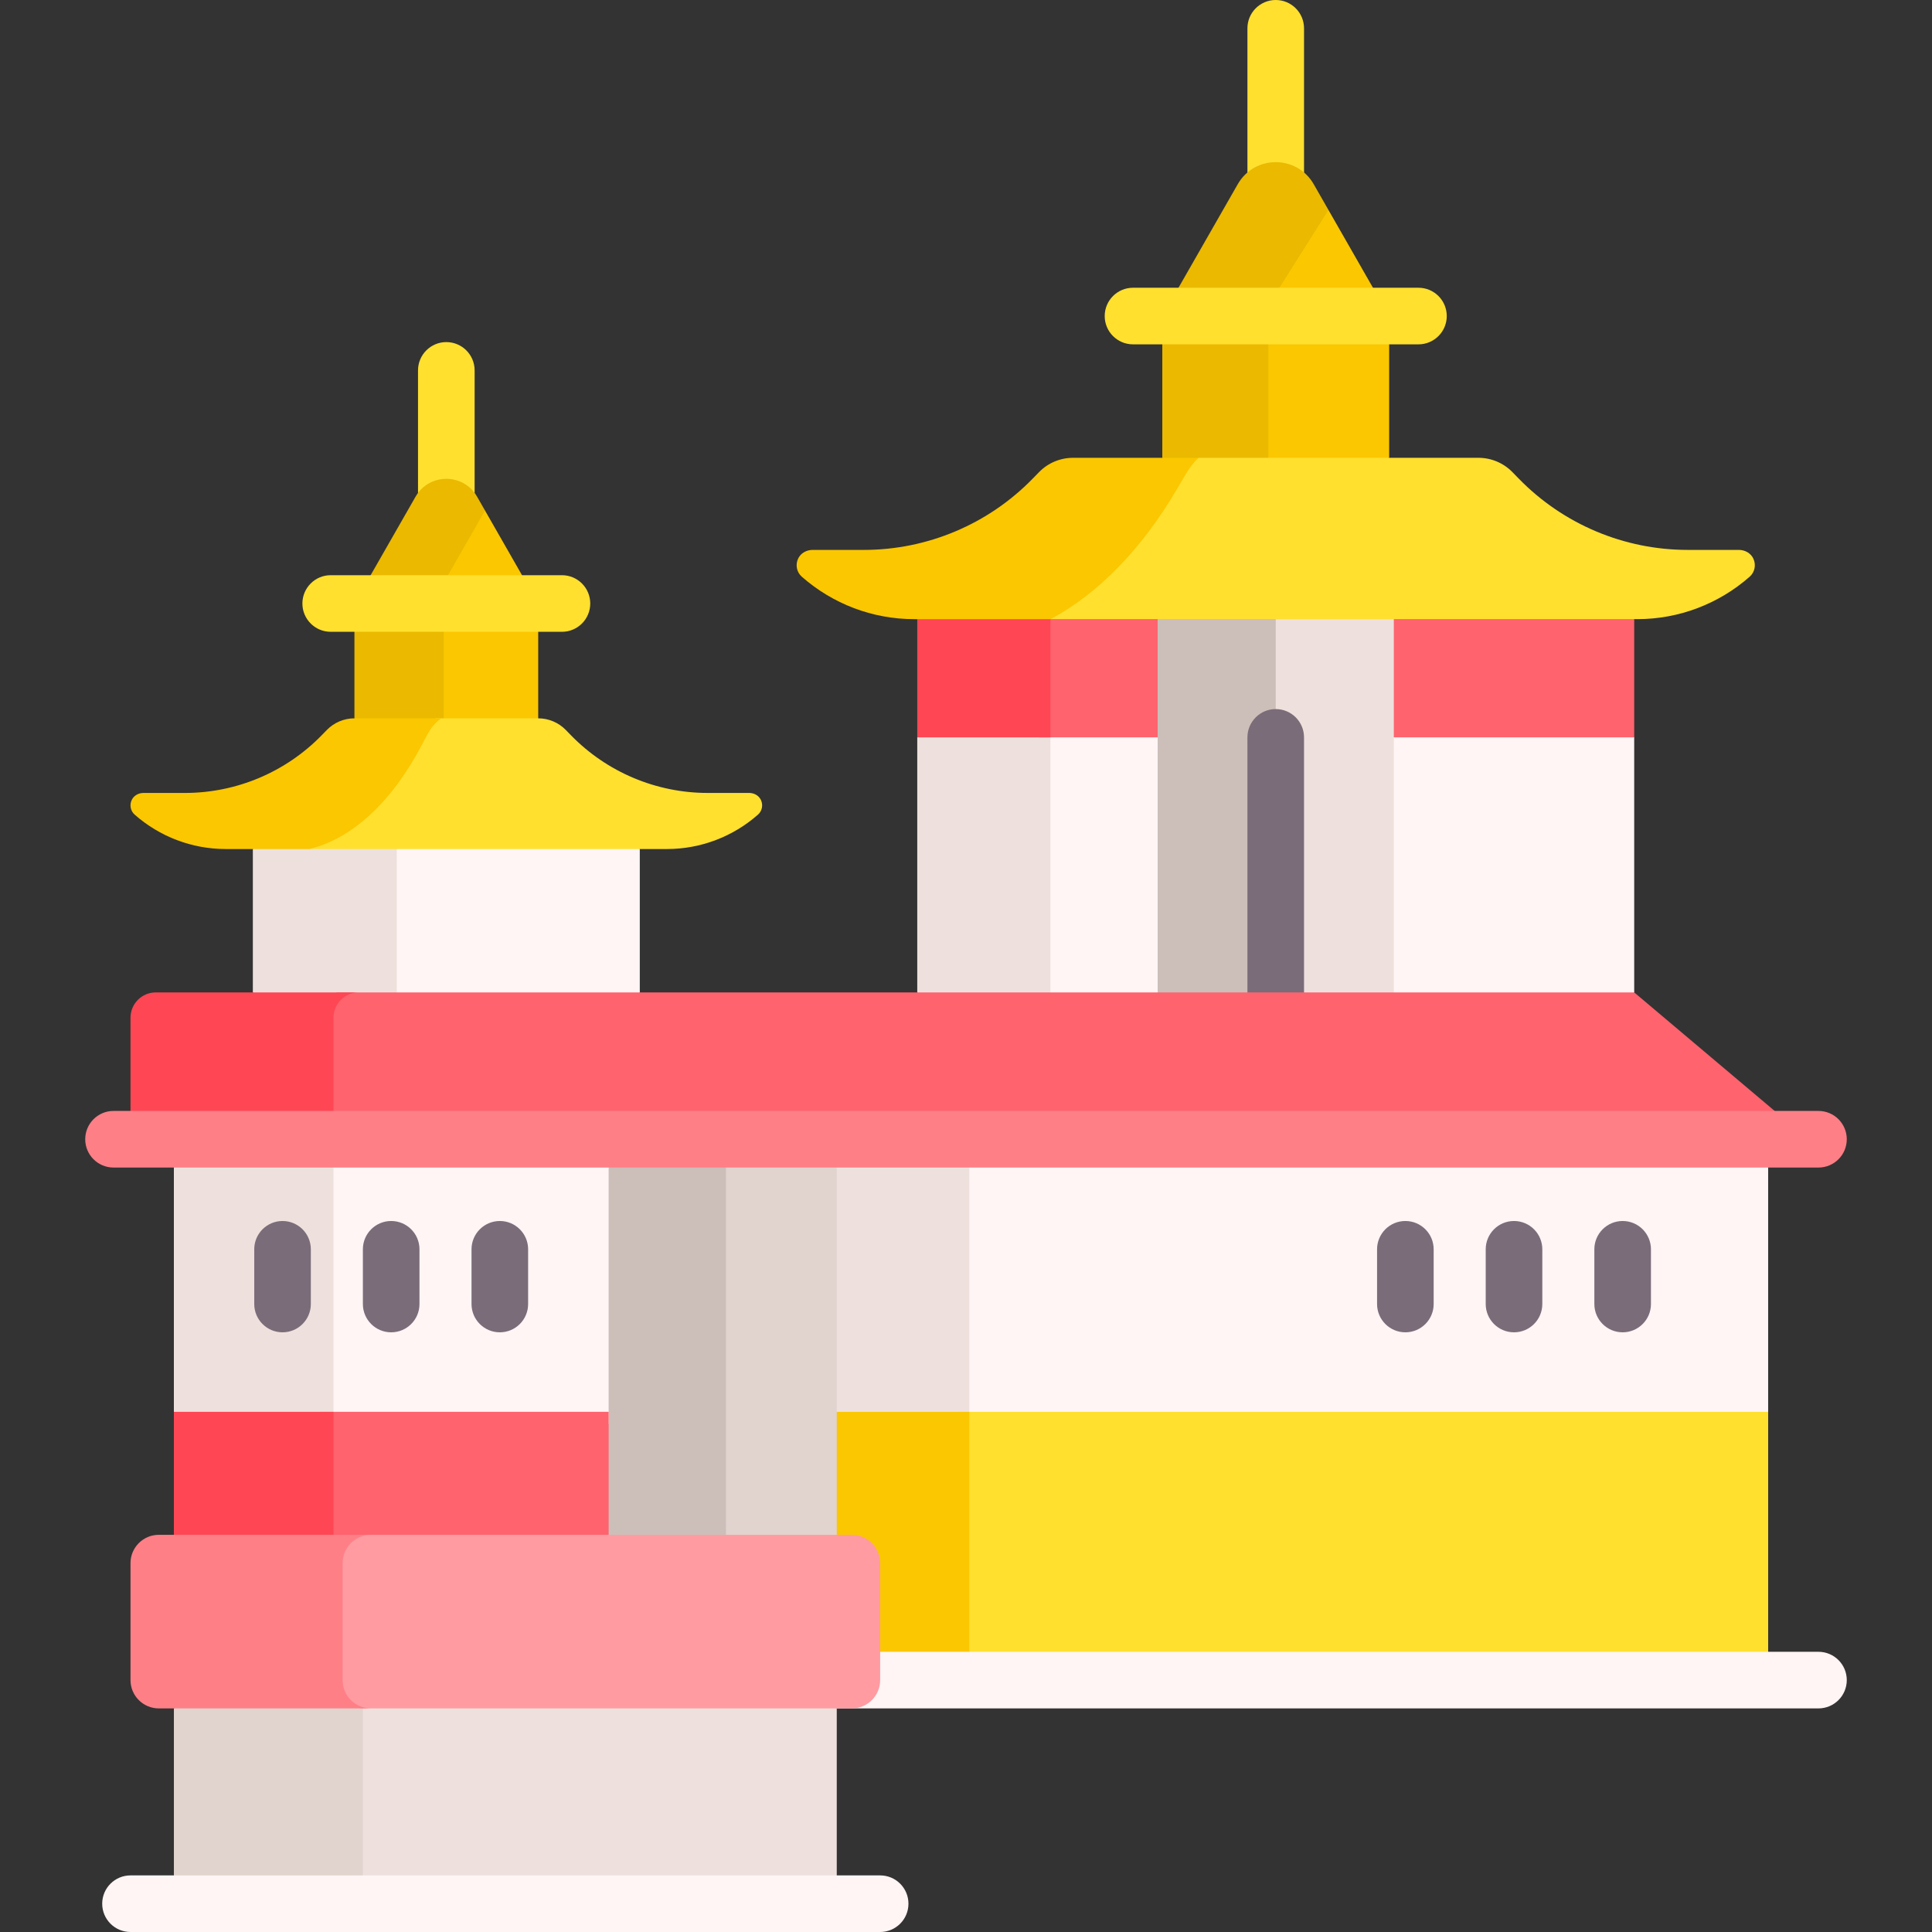
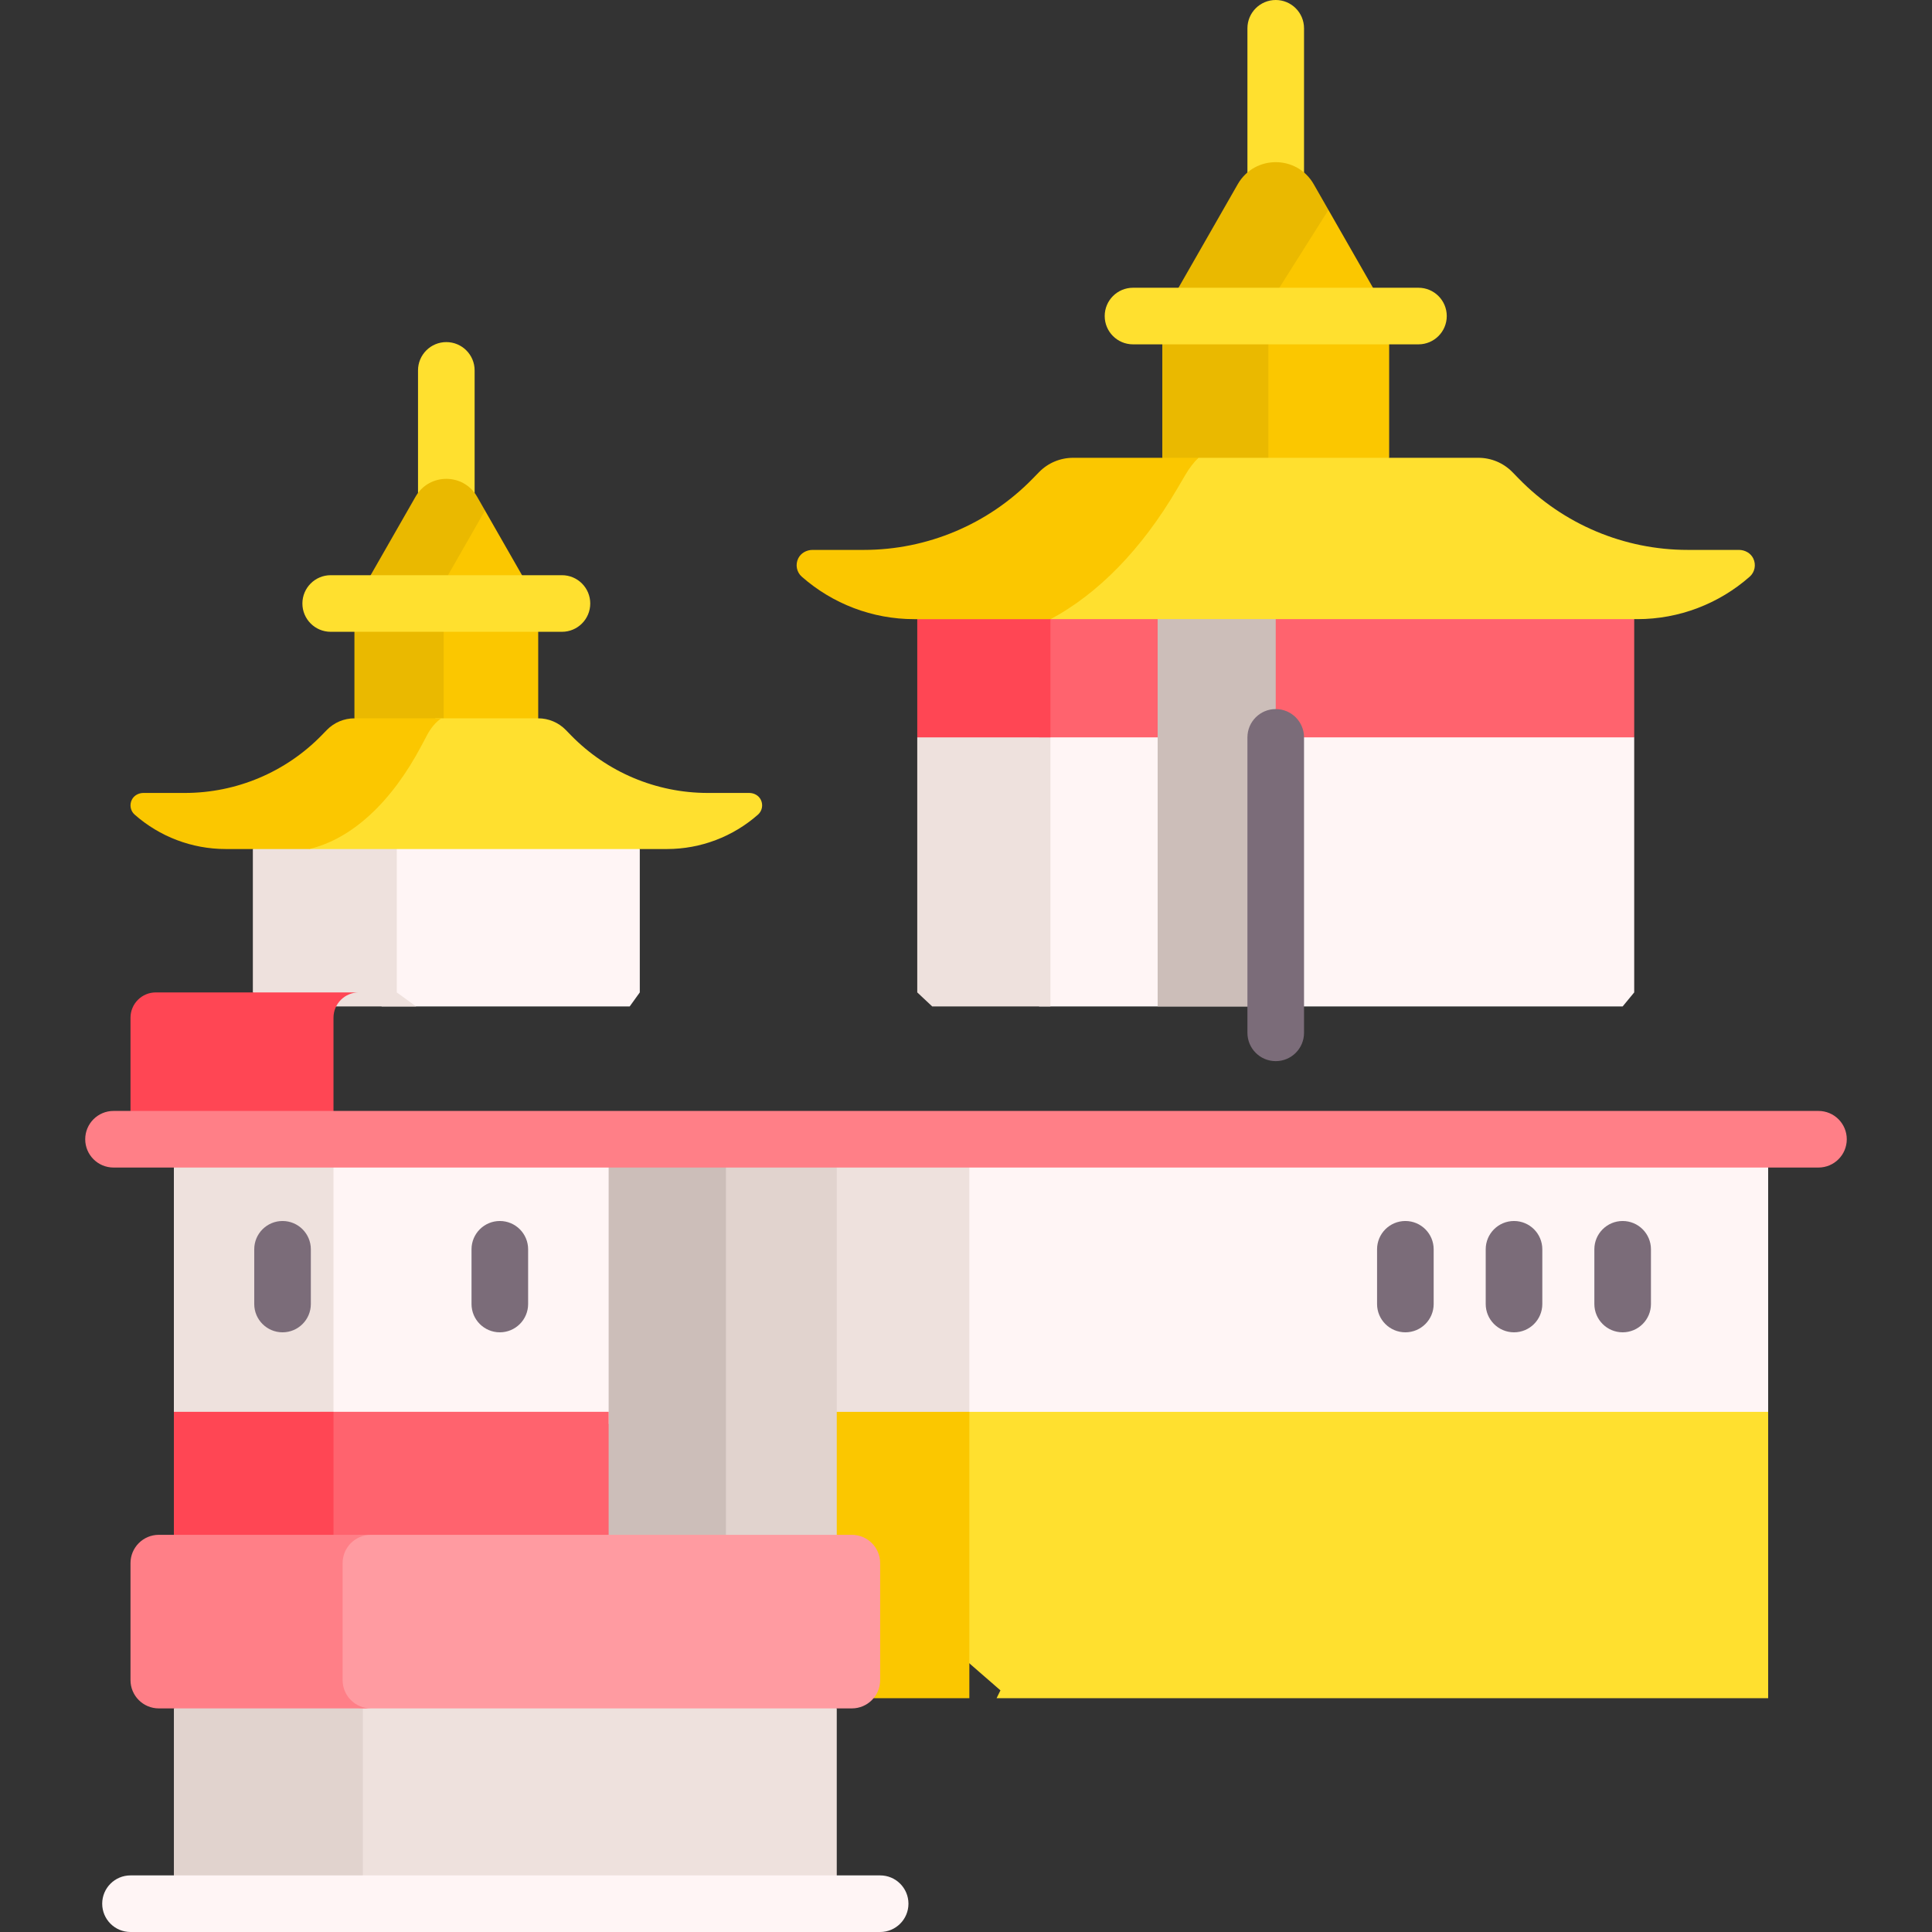
<svg xmlns="http://www.w3.org/2000/svg" id="Capa_1" enable-background="new 0 0 512.002 512.002" height="512" viewBox="0 0 512.002 512.002" width="512">
  <rect x="0" y="0" width="512.002" height="512.002" fill="#333333" stroke="none" />
  <g>
    <path d="m332.546 83.756v28.292l2.29 12.042h29.418l3.89-2.767v-37.567z" fill="#fbc700" />
    <path d="m336.129 83.756h-28.106v37.567l2.231 2.767h25.875z" fill="#eab900" />
    <g>
      <path d="m338.083 60.027c-4.142 0-7.5-3.358-7.5-7.5v-45.027c0-4.142 3.358-7.5 7.5-7.5s7.5 3.358 7.5 7.5v45.027c0 4.142-3.357 7.5-7.5 7.5z" fill="#ffe02f" />
    </g>
    <path d="m430.022 192.34h-154.643v74.375h154.643l3.062-3.714v-67.589z" fill="#fff5f5" />
    <path d="m278.379 192.34h-30l-5.295 3.072v67.589l3.962 3.714h31.333z" fill="#eee1dd" />
    <path d="m352.051 55.635h-2.172l-17.333 27.58v.541h35.598z" fill="#fbc700" />
    <path d="m336.129 83.756v-2.875l15.922-25.247-3.903-6.821c-4.453-7.782-15.676-7.782-20.129 0l-19.996 34.942h28.106z" fill="#eab900" />
    <g>
      <path d="m375.909 91.256h-75.651c-4.142 0-7.5-3.358-7.5-7.5s3.358-7.5 7.5-7.5h75.651c4.142 0 7.5 3.358 7.5 7.5s-3.358 7.5-7.5 7.5z" fill="#ffe02f" />
    </g>
    <path d="m277.898 162.215-2.519 3.5v29.697h157.705v-33.197z" fill="#ff636e" />
    <path d="m243.084 162.215h35.294v33.197h-35.294z" fill="#ff4654" />
-     <path d="m336.129 162.215h33.247v104.5h-33.247z" fill="#eee1dd" />
    <path d="m306.791 162.214h31.293v104.5h-31.293z" fill="#ccbeb9" />
    <g>
      <path d="m338.084 281.215c-4.142 0-7.5-3.358-7.5-7.5l-.001-78.303c0-4.142 3.358-7.5 7.5-7.5s7.5 3.358 7.5 7.5l.001 78.303c0 4.142-3.357 7.5-7.5 7.5z" fill="#7b6c79" />
    </g>
    <path d="m464.621 147.967c-.7-1.413-2.216-2.236-3.793-2.236h-13.568c-16.842 0-32.97-6.797-44.732-18.851l-1.713-1.756c-2.371-2.43-5.623-3.801-9.018-3.801h-74.199l-3.719 2.767-35.5 36.125.064 3.864h155.478c11.075 0 21.63-4.082 29.777-11.261 1.35-1.19 1.752-3.177.923-4.851z" fill="#ffe02f" />
    <path d="m278.443 164.079c12.561-6.739 24.081-18.474 33.475-34.466l2.248-3.826c1.029-1.751 2.186-3.243 3.432-4.464h-33.227c-3.396 0-6.647 1.37-9.018 3.801l-1.714 1.756c-11.761 12.054-27.89 18.851-44.732 18.851h-13.567c-1.577 0-3.093.823-3.793 2.236-.83 1.674-.428 3.661.923 4.852 8.147 7.179 18.702 11.261 29.777 11.261 3.094-.001 17.074-.001 36.196-.001z" fill="#fbc700" />
    <path d="m165.379 220.465h-60.941l-3.309 4.538v41.712h65.75l2.673-3.714v-37.998z" fill="#fff5f5" />
    <path d="m105.15 225.003 3.934-4.538h-38.142l-3.934 4.538v37.998l5.121 3.714h38.142l-5.121-3.714z" fill="#eee1dd" />
    <path d="m190.129 309.412v102.177h34.63l1.87-7.374v-101h-33.569z" fill="#e1d3ce" />
    <path d="m197.879 303.215h-34.25l-5.5 6.197v102.177h34.25v-102.177z" fill="#ccbeb9" />
    <g>
      <path d="m118.28 142.215c-4.142 0-7.5-3.358-7.5-7.5v-36.557c0-4.142 3.358-7.5 7.5-7.5s7.5 3.358 7.5 7.5v36.557c0 4.142-3.358 7.5-7.5 7.5z" fill="#ffe02f" />
    </g>
    <path d="m125.78 135.291-13.816 24.642h30.668l-14.102-24.642z" fill="#fbc700" />
    <path d="m126.433 131.627c-3.607-6.304-12.699-6.304-16.306 0l-16.199 28.307h20.5l14.102-24.642z" fill="#eab900" />
    <path d="m116.953 159.934v32.406h24.676l1.003-1.974v-30.432z" fill="#fbc700" />
    <path d="m117.575 159.934h-23.647v30.432l1.951 1.974h23.647l-1.951-1.974z" fill="#eab900" />
    <g>
      <path d="m148.922 167.434h-61.284c-4.142 0-7.5-3.358-7.5-7.5s3.358-7.5 7.5-7.5h61.285c4.142 0 7.5 3.358 7.5 7.5s-3.359 7.5-7.501 7.5z" fill="#ffe02f" />
    </g>
    <path d="m46.084 374.162 5.295 3.167h109.872v-75.417h-115.167z" fill="#fff5f5" />
    <path d="m92.613 301.912-7.734 7.5v67.917h76.372v-75.417z" fill="#fff5f5" />
    <path d="m88.379 301.912h-42.295v72.25l5.295 3.167h37z" fill="#eee1dd" />
    <path d="m46.084 374.162v32.583l1.795 2.137h110.25l3.122-2.137v-32.583z" fill="#ff636e" />
    <path d="m84.879 374.162v34.72h73.25l3.122-2.137v-32.583z" fill="#ff636e" />
    <path d="m88.379 374.162h-42.295v32.583l1.795 2.137h40.5z" fill="#ff4654" />
    <g>
      <path d="m74.876 353.079c-4.142 0-7.5-3.358-7.5-7.5v-14.5c0-4.142 3.358-7.5 7.5-7.5s7.5 3.358 7.5 7.5v14.5c0 4.142-3.358 7.5-7.5 7.5z" fill="#7b6c79" />
    </g>
    <g>
      <path d="m132.459 353.079c-4.142 0-7.5-3.358-7.5-7.5v-14.5c0-4.142 3.358-7.5 7.5-7.5s7.5 3.358 7.5 7.5v14.5c0 4.142-3.357 7.5-7.5 7.5z" fill="#7b6c79" />
    </g>
    <g>
-       <path d="m103.667 353.079c-4.142 0-7.5-3.358-7.5-7.5v-14.5c0-4.142 3.358-7.5 7.5-7.5s7.5 3.358 7.5 7.5v14.5c0 4.142-3.357 7.5-7.5 7.5z" fill="#7b6c79" />
-     </g>
+       </g>
    <path d="m253.379 301.912v75.417h212.333l2.872-3.167v-72.25z" fill="#fff5f5" />
    <path d="m256.888 301.912h-35.137v72.25l2.961 3.167h32.176z" fill="#eee1dd" />
    <g>
      <path d="m372.438 353.079c-4.142 0-7.5-3.358-7.5-7.5v-14.5c0-4.142 3.358-7.5 7.5-7.5s7.5 3.358 7.5 7.5v14.5c0 4.142-3.357 7.5-7.5 7.5z" fill="#7b6c79" />
    </g>
    <g>
      <path d="m430.022 353.079c-4.142 0-7.5-3.358-7.5-7.5v-14.5c0-4.142 3.358-7.5 7.5-7.5s7.5 3.358 7.5 7.5v14.5c0 4.142-3.358 7.5-7.5 7.5z" fill="#7b6c79" />
    </g>
    <g>
      <path d="m401.23 353.079c-4.142 0-7.5-3.358-7.5-7.5v-14.5c0-4.142 3.358-7.5 7.5-7.5s7.5 3.358 7.5 7.5v14.5c0 4.142-3.357 7.5-7.5 7.5z" fill="#7b6c79" />
    </g>
    <path d="m253.379 374.162v63.583l11.75 10.22-1.024 2.083h204.479v-75.886z" fill="#ffe02f" />
    <path d="m256.888 374.162h-35.137v32.583l8.253 5.36v35.36l1.505 2.583h25.379z" fill="#fbc700" />
-     <path d="m84.879 267.465v34.447h394.314l-46.108-38.911h-343.848c-2.023 2.045-4.358 4.464-4.358 4.464z" fill="#ff636e" />
    <path d="m95.084 263.001h-53.794c-3.704 0-6.706 3.002-6.706 6.706v32.206h53.794v-32.206c.001-3.704 3.003-6.706 6.706-6.706z" fill="#ff4654" />
    <g>
      <path d="m481.917 309.412h-451.833c-4.142 0-7.5-3.358-7.5-7.5s3.358-7.5 7.5-7.5h451.833c4.142 0 7.5 3.358 7.5 7.5s-3.357 7.5-7.5 7.5z" fill="#ff7f87" />
    </g>
    <g>
-       <path d="m481.917 452.745h-266.205c-4.142 0-7.5-3.358-7.5-7.5s3.358-7.5 7.5-7.5h266.205c4.142 0 7.5 3.358 7.5 7.5s-3.357 7.5-7.5 7.5z" fill="#fff5f5" />
-     </g>
+       </g>
    <path d="m215.629 447.965h-122.25v56.537h128.372v-51.757z" fill="#eee1dd" />
    <path d="m103.462 447.965h-50.083l-7.295 4.78v51.757h50.083v-51.757z" fill="#e1d3ce" />
    <g>
      <path d="m233.251 512.002h-198.667c-4.142 0-7.5-3.358-7.5-7.5s3.358-7.5 7.5-7.5h198.667c4.142 0 7.5 3.358 7.5 7.5s-3.358 7.5-7.5 7.5z" fill="#fff5f5" />
    </g>
    <path d="m225.751 406.745h-129.456c-4.142 0-7.5 3.358-7.5 7.5v31c0 4.142 3.358 7.5 7.5 7.5h129.456c4.142 0 7.5-3.358 7.5-7.5v-31c0-4.142-3.358-7.5-7.5-7.5z" fill="#ff9ba1" />
    <path d="m90.795 445.245v-31c0-4.142 3.358-7.5 7.5-7.5h-56.211c-4.142 0-7.5 3.358-7.5 7.5v31c0 4.142 3.358 7.5 7.5 7.5h56.211c-4.142 0-7.5-3.357-7.5-7.5z" fill="#ff7f87" />
    <path d="m201.627 211.951c-.567-1.144-1.795-1.811-3.073-1.811h-10.991c-13.643 0-26.709-5.506-36.237-15.271l-1.388-1.423c-1.921-1.969-4.555-3.079-7.306-3.079h-27.219l-2.617 2.098s-6.667 20.875-30.917 30.5l.05 2.039h94.827c8.972 0 17.523-3.307 24.123-9.122 1.094-.965 1.42-2.575.748-3.931z" fill="#ffe02f" />
    <g>
      <path d="m111.734 197.535 1.388-2.63c1.084-2.053 2.4-3.58 3.831-4.539h-23.025c-2.751 0-5.385 1.11-7.306 3.079l-1.388 1.423c-9.528 9.765-22.594 15.271-36.237 15.271h-10.991c-1.277 0-2.506.667-3.073 1.811-.672 1.356-.346 2.966.748 3.93 6.6 5.816 15.151 9.122 24.122 9.122h22.125c11.265-2.665 21.789-12.278 29.806-27.467z" fill="#fbc700" />
    </g>
  </g>
</svg>